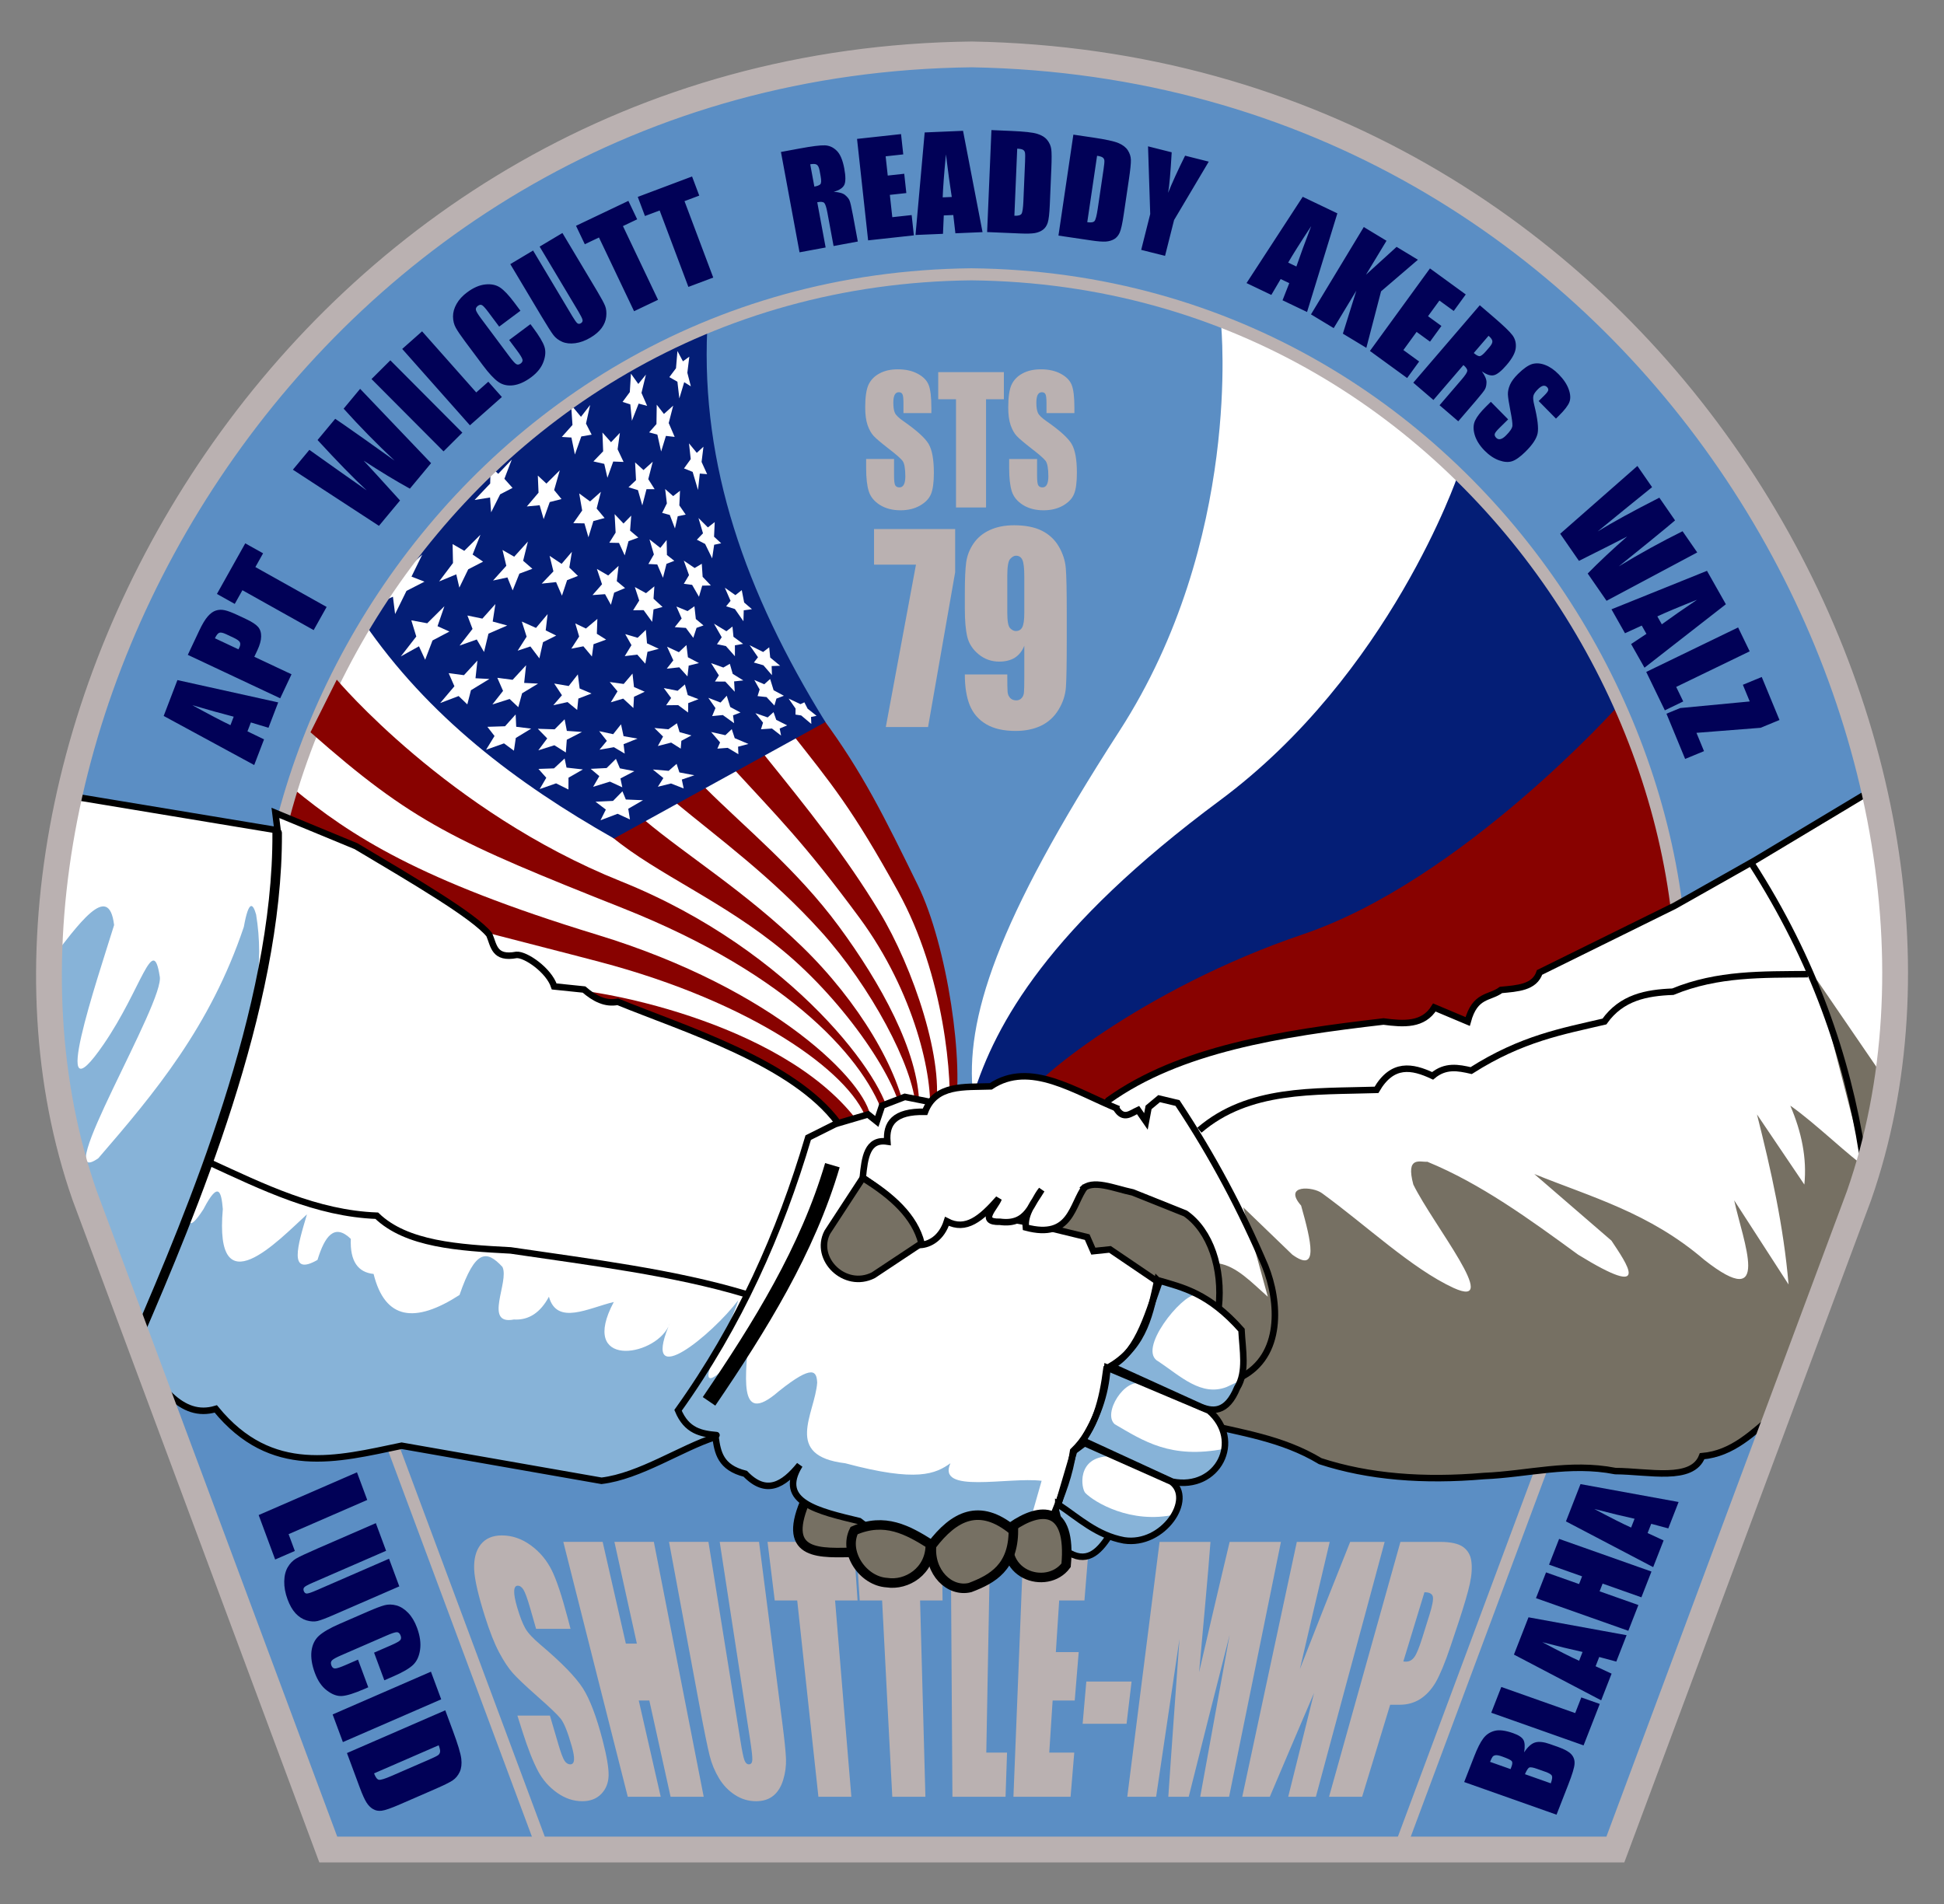
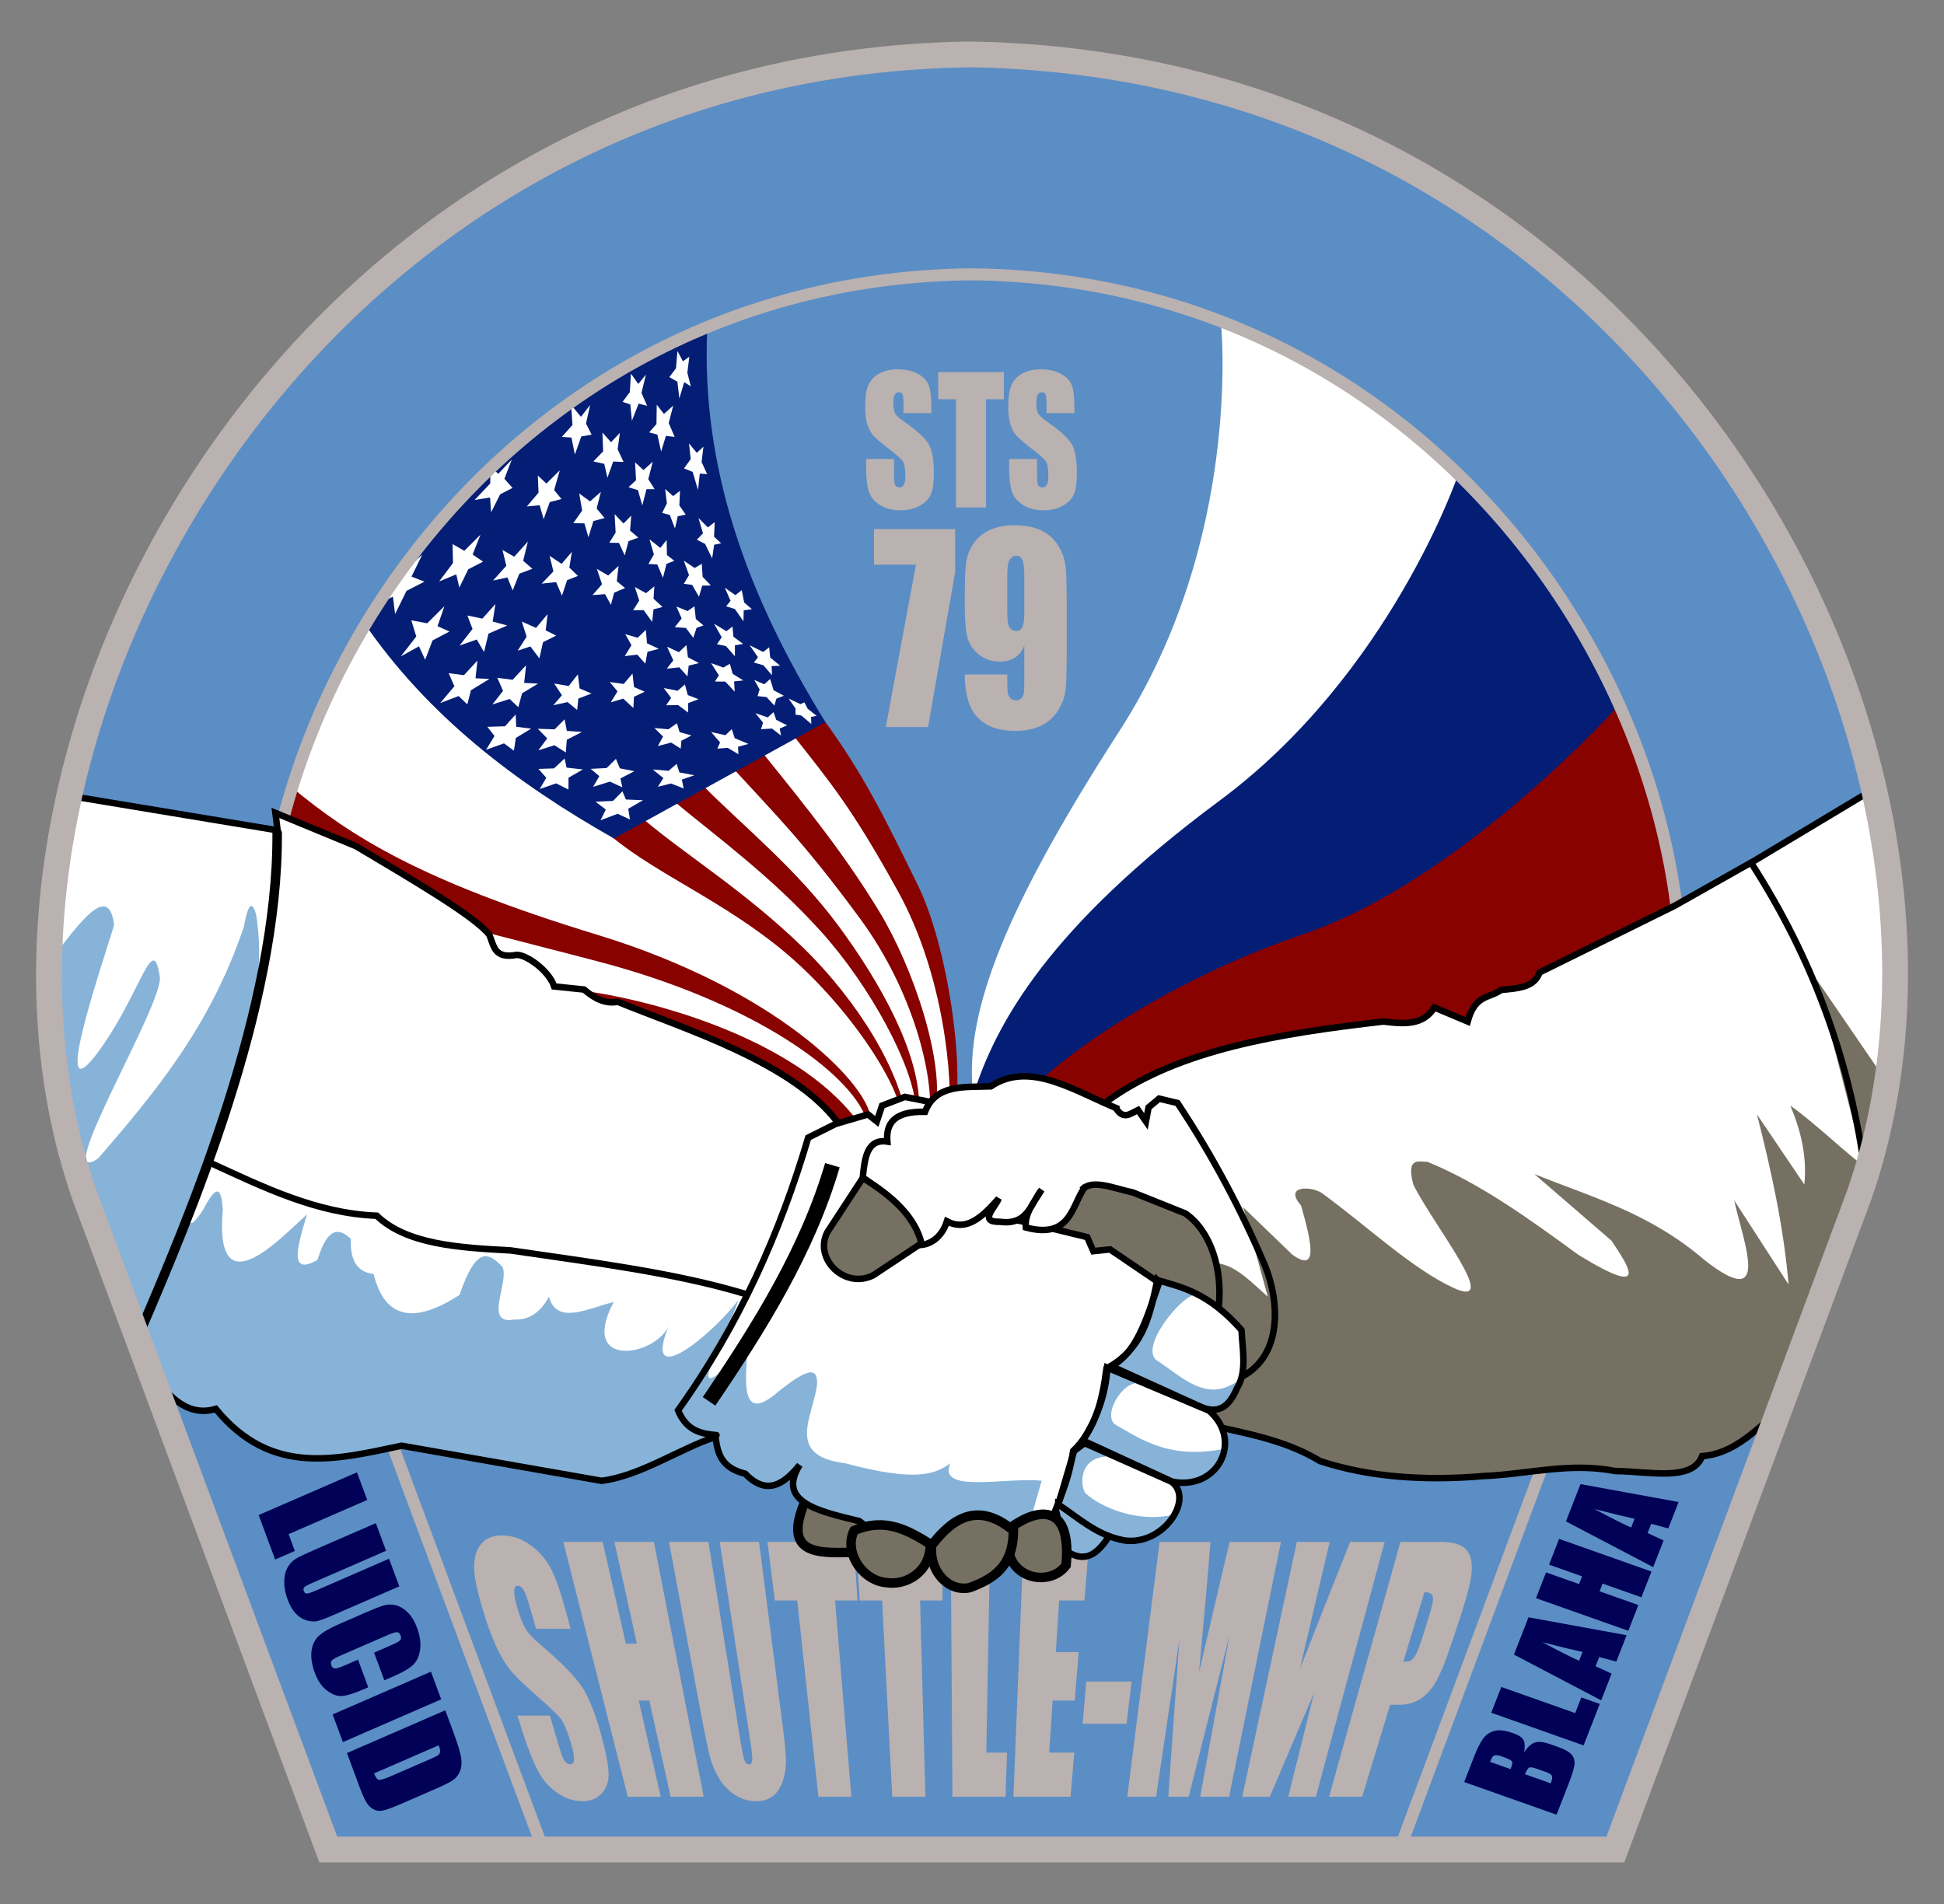
<svg xmlns="http://www.w3.org/2000/svg" id="svg1901" viewBox="0 0 2450 2400" version="1.0">
  <rect x="0" y="0" width="2450" height="2400" fill="#808080" stroke="none" />
  <defs id="defs1903">
    <style id="style3715" type="text/css" />
  </defs>
  <g id="layer1" transform="translate(1243.9 914.15)">
    <path id="path3659" d="m791.92 1417.2h-1622.1l-307.02-824.27c-197.1-564.1 267.62-1428.8 1118.1-1438.5 859.03 15.36 1315.2 874.4 1118.1 1438.5l-307.08 824.27z" fill="#5b8ec4" />
    <g id="Layer_x0020_1" fill="#bab1b1" transform="matrix(11.775 0 0 11.775 -883.47 366.59)">
      <path id="path3719" d="m121.85 61.681c-0.78 2.547-1.53 5.017-2.26 7.413 0.11 0.011 0.2 0.017 0.28 0.017 0.36 0 0.66-0.16 0.9-0.49 0.24-0.327 0.52-1.018 0.85-2.071 0.25-0.788 0.5-1.588 0.75-2.396 0.32-1.016 0.45-1.69 0.38-1.997-0.07-0.31-0.37-0.476-0.9-0.476zm-2.57-5.389h4.24c1.14 0 1.97 0.182 2.47 0.544 0.5 0.363 0.8 0.876 0.88 1.539 0.09 0.665 0.04 1.468-0.16 2.39-0.2 0.919-0.61 2.316-1.22 4.169-0.29 0.85-0.57 1.687-0.84 2.512-0.6 1.796-1.14 3.078-1.59 3.864-0.46 0.788-1.01 1.383-1.66 1.802-0.65 0.412-1.38 0.614-2.21 0.614h-1.01c-0.53 1.733-1.04 3.429-1.55 5.088-0.49 1.622-0.98 3.206-1.45 4.76h-3.54c1.1-3.918 2.25-8.057 3.48-12.434 1.31-4.648 2.69-9.587 4.16-14.848zm-9.05 27.282c1.06-3.918 2.17-8.056 3.35-12.434 1.26-4.648 2.6-9.587 4.01-14.848h-3.69c-0.97 2.433-1.91 4.795-2.82 7.091-0.88 2.233-1.73 4.402-2.56 6.516 0.49-2.114 1-4.283 1.52-6.516 0.54-2.296 1.1-4.658 1.67-7.091h-3.52c-1.13 5.261-2.19 10.2-3.18 14.848-0.94 4.378-1.82 8.516-2.66 12.434h2.95c0.73-1.738 1.5-3.517 2.27-5.344 0.79-1.869 1.62-3.79 2.46-5.762-0.49 1.972-0.96 3.893-1.43 5.762-0.45 1.827-0.9 3.606-1.33 5.344h2.96zm-3.74-27.282c-1.07 5.261-2.08 10.201-3.02 14.848-0.89 4.379-1.74 8.516-2.53 12.434h-3.089c0.476-2.618 0.971-5.338 1.483-8.161 0.532-2.933 1.086-5.986 1.666-9.168-0.81 3.182-1.589 6.235-2.327 9.168-0.709 2.823-1.393 5.543-2.053 8.161h-2.185c0.179-2.558 0.355-5.213 0.556-7.967 0.209-2.86 0.416-5.827 0.641-8.918-0.457 3.091-0.897 6.058-1.32 8.918-0.408 2.754-0.801 5.409-1.181 7.967h-3.086c0.495-3.915 1.013-8.056 1.571-12.434 0.591-4.648 1.219-9.587 1.885-14.848h5.448c-0.145 1.932-0.337 4.158-0.561 6.65-0.226 2.507-0.452 4.94-0.658 7.298 0.499-2.159 1.024-4.384 1.552-6.669 0.544-2.353 1.128-4.781 1.718-7.279h5.49zm-15.986 14.95c-0.183 1.539-0.363 3.048-0.538 4.524h-4.701c0.129-1.476 0.261-2.985 0.395-4.524h4.844zm-11.56-14.95h7.026c-0.175 2.146-0.346 4.234-0.512 6.274h-2.702c-0.122 1.884-0.241 3.725-0.357 5.523h2.446c-0.142 1.767-0.291 3.495-0.426 5.182h-2.365c-0.124 1.906-0.244 3.764-0.361 5.577h2.676c-0.134 1.61-0.265 3.184-0.394 4.726h-6.116c0.157-3.915 0.321-8.055 0.495-12.434 0.184-4.647 0.38-9.587 0.59-14.848zm-3.574-0.003c-0.079 4.237-0.153 8.261-0.224 12.093-0.066 3.651-0.131 7.137-0.192 10.466h2.221c-0.055 1.61-0.108 3.184-0.161 4.726h-5.684c-0.025-3.915-0.052-8.052-0.082-12.434-0.031-4.65-0.064-9.587-0.098-14.851h4.22zm-5.174 0c0.026 2.146 0.052 4.237 0.077 6.277h-2.406c0.107 3.927 0.209 7.669 0.306 11.234 0.093 3.406 0.181 6.661 0.264 9.774h-3.545c-0.161-3.113-0.336-6.368-0.51-9.774-0.181-3.565-0.372-7.307-0.578-11.234h-2.396c-0.136-2.04-0.276-4.131-0.419-6.277h9.207zm-9.448 0c0.146 2.146 0.289 4.237 0.428 6.277h-2.406c0.328 3.927 0.635 7.669 0.928 11.237 0.279 3.403 0.555 6.658 0.814 9.771h-3.526c-0.337-3.113-0.695-6.368-1.059-9.771-0.382-3.568-0.783-7.31-1.209-11.237-0.802 0-1.604-0.002-2.406-0.002-0.251-2.038-0.508-4.129-0.772-6.275h9.208zm-10.118 0c0.456 3.554 0.894 6.96 1.315 10.227 0.403 3.133 0.792 6.152 1.165 9.048 0.245 1.909 0.381 3.224 0.406 3.967s-0.071 1.493-0.304 2.251c-0.234 0.756-0.596 1.323-1.079 1.704-0.483 0.382-1.09 0.566-1.822 0.566-0.805 0-1.559-0.222-2.257-0.674s-1.272-1.054-1.713-1.79c-0.453-0.755-0.781-1.55-0.994-2.399-0.217-0.864-0.597-2.703-1.137-5.608-0.49-2.632-0.996-5.355-1.521-8.178-0.544-2.925-1.109-5.958-1.694-9.114h4.22c0.638 3.975 1.248 7.763 1.83 11.385 0.557 3.46 1.09 6.769 1.6 9.942 0.173 1.075 0.311 1.758 0.424 2.048 0.113 0.293 0.268 0.442 0.475 0.442 0.226 0 0.352-0.162 0.368-0.481 0.016-0.33-0.074-1.099-0.264-2.331-0.48-3.13-0.982-6.393-1.506-9.799-0.548-3.566-1.121-7.296-1.721-11.206h4.209zm-11.258 0c1.029 5.261 1.995 10.201 2.904 14.851 0.858 4.382 1.667 8.522 2.432 12.434h-3.545c-0.356-1.616-0.722-3.272-1.095-4.962-0.383-1.736-0.776-3.517-1.178-5.338h-1.133c0.415 1.821 0.822 3.602 1.218 5.338 0.386 1.693 0.764 3.346 1.132 4.962h-3.526c-0.991-3.912-2.044-8.051-3.149-12.434-1.172-4.649-2.418-9.59-3.75-14.851h4.21c0.437 1.918 0.865 3.799 1.284 5.631 0.408 1.79 0.809 3.546 1.2 5.262h1.179c-0.378-1.713-0.766-3.472-1.161-5.262-0.404-1.832-0.819-3.71-1.242-5.631h4.22zm-8.917 9.308h-3.687c-0.206-0.717-0.414-1.446-0.624-2.18-0.298-1.041-0.544-1.71-0.722-2-0.18-0.293-0.381-0.436-0.615-0.436-0.245 0-0.369 0.194-0.382 0.587-0.013 0.389 0.096 0.976 0.325 1.752 0.292 0.991 0.585 1.736 0.865 2.228 0.278 0.49 0.82 1.072 1.632 1.759 2.285 1.933 3.782 3.48 4.538 4.669 0.745 1.172 1.445 3.022 2.093 5.503 0.457 1.753 0.67 3.016 0.651 3.816-0.019 0.791-0.278 1.455-0.785 1.977-0.506 0.522-1.179 0.78-2.039 0.78-0.942 0-1.829-0.3-2.683-0.902-0.861-0.607-1.55-1.388-2.058-2.35-0.516-0.976-1.076-2.382-1.668-4.248-0.176-0.552-0.351-1.107-0.529-1.668h3.481c0.305 1.039 0.606 2.063 0.903 3.073 0.271 0.919 0.49 1.506 0.661 1.764 0.168 0.254 0.377 0.385 0.622 0.385 0.235 0 0.371-0.162 0.395-0.49 0.024-0.33-0.063-0.822-0.251-1.48-0.417-1.462-0.806-2.449-1.168-2.908-0.371-0.468-1.196-1.243-2.456-2.356-1.302-1.149-2.186-1.989-2.661-2.518-0.478-0.532-0.97-1.274-1.478-2.228-0.517-0.97-1.003-2.225-1.498-3.778-0.729-2.291-1.132-4.013-1.176-5.119-0.044-1.122 0.187-2.005 0.696-2.652 0.507-0.645 1.264-0.979 2.265-0.979 1.101 0 2.14 0.357 3.11 1.067 0.959 0.701 1.69 1.583 2.22 2.638 0.519 1.033 1.092 2.763 1.719 5.141 0.101 0.387 0.203 0.771 0.304 1.153z" fill="#bab1b1" />
    </g>
    <path id="path9216" d="m788.75-42.656c53.34 128.07 92.75 244.79 84.38 384.38l-803.13 209.37-35.937-123.43 754.69-470.32z" fill="#880200" />
    <path id="path9214" d="m45.782 474.53c4.679-23.11 151.29-142.89 352.35-210.94 200.58-67.89 396.87-287.5 396.87-287.5-58.3-113.88-114.09-229.71-225-303.12l-565.62 684.37c-6.727 55.41-56.09 144.77 41.402 117.19z" fill="#041e76" />
    <path id="path8242" d="m295-505.16s27.38 271.75-128.12 512.5c-155.97 241.47-194.81 364.23-184.38 459.38 28.36-90.86 95.422-212 310.94-371.88 214.8-159.35 300.08-410.06 300.08-410.06-98.93-84.85-204.74-169.32-298.52-189.94z" fill="#fff" />
    <path id="path3262" d="m-255.99-44.159c103.55 164.6 225.14 321.46 209.92 536.96l-236.44 106.07-603.25-444.16c27.75-168.31 81.17-255.26 119.33-300.52l510.44 101.65z" fill="#fff" />
    <path id="path3512" d="m-105.58 501.8c-2.62-51.21-74.85-153.95-150.55-216.84-76.09-63.21-159.48-96.98-216.42-144.04l40.92-21.29c53.21 44.68 126.81 89.92 198.25 159.15 71.05 68.85 123.62 156.33 132.34 220.03l-4.54 2.99z" fill="#880200" />
    <path id="path3475" d="m-89.952 481.49c-2.625-51.21-56.878-152.39-119.31-221.53-61.87-68.53-127.93-116.71-184.87-163.77l39.06-17.188c50.09 50.158 115.56 102.79 168.56 174.78 52.09 70.75 100.19 157.11 101.1 224.71l-4.542 3z" fill="#880200" />
    <path id="path3472" d="m-72.275 493.09c5.11-49-18.99-156.14-88.365-250.26-70.3-95.36-104.73-128.86-159.47-188.62l39.07-17.192c55.61 68.932 102.3 127.09 145.36 197.98 42.563 70.08 83.606 190.81 70.154 253.44l-6.749 4.65z" fill="#880200" />
    <path id="path3469" d="m-47.968 496.41c5.11-49-5.737-181.08-64.062-286.72-58.14-105.31-83.74-135.49-135.16-200.78l40.14-17.484c50.09 67.831 78.15 125.04 119.98 210.42 37.042 75.61 59.303 227.27 45.851 289.9l-6.749 4.66z" fill="#880200" />
    <path id="path7813" d="m-352.59-499c-7.69 171.23 47.56 331.04 148.93 495l-266.43 146.79c-123.16-69.765-234.28-153.78-315.71-272.86 104.25-178.01 252.83-293.68 433.21-368.93z" fill="#041e76" />
    <path id="path3404" d="m-524.11-403.7l12.4 14.94 11.55-14.89-5.21 23.43 7.12 13.98-13.04 2.23-8.09 22.79-4.38-21.42-12.1-0.75 13.44-15.09-1.69-25.22z" fill="#fff" />
    <path id="path3460" d="m-625.65-325.98l9.66 9.09 17.07-17.94-9.3 24.21 10.27 11.48-15.61 8.08-11.38 22.69-1.34-18.69-19.49 3.12 19.66-20.72 0.46-21.32z" fill="#fff" />
    <path id="path3462" d="m-738.29-191.01l26.55-24.06-13.56 27.75 16.35 6.36-22.66 11.63-14.36 29.2-2.73-21.85-23.06 10.4 19.68-22.73 13.79-16.7z" fill="#fff" />
    <path id="path3249" d="m-156.55 508.27c-85.95 8.12-251.35-116.18-377.86-175.67 50.07 0.48 290.35 45.63 377.86 175.67z" fill="#880200" />
    <path id="path3246" d="m-874.71 79.585l-22.09 68.505c128.16 85.53 215.77 99.29 408.79 150.26 192.75 50.89 314.75 138.93 335.88 197.76l5.52-1.1c-4.62-44.14-119.88-162.29-344.71-230.91-224.83-68.63-310.47-124.66-383.39-184.52z" fill="#880200" />
    <path id="path7802" d="m519.92 1417.2h-1079.3l-307.05-824.27c-188.47-472.67 187.65-1154.6 846.72-1161.3 659.07 6.73 1035.2 688.63 846.71 1161.3l-307.08 824.27z" stroke="#bab1b1" stroke-linecap="round" stroke-width="15.2" fill="none" />
-     <path id="path3243" d="m-819.46-57.417l-33.15 66.291c129.27 114.27 182.91 138.04 394.43 222.08 211.53 84.04 307.02 193.07 329.25 265.16l5.52-1.1c-1.85-44.69-119.09-210.41-338.08-298.31-218.04-87.52-357.97-254.12-357.97-254.12z" fill="#880200" />
    <path id="path3241" d="m152.81 472.91c89.91-64.39 216.39-84.36 346.92-99.43 25.49 3.38 50.17 4.98 64.08-17.68l41.99 17.68c9.28-34.47 27.44-28.98 41.98-39.78 20.7-1.98 42.22-2.97 48.62-22.1l170.14-83.96 101.65-57.46 143.61-86.176c96.6 281.47-21.9 531.31-118.51 784.37-27.65 22.97-53.13 49.75-92.04 53.04-12.39 32.51-66.94 19.02-109.37 18.75-57.9-11.38-110.45 4.01-165.63 6.25-75.84 6.52-145.13 1.23-206.25-18.75-48.35-29.15-100.46-35.77-151.56-48.44l-246-194.17 130.37-212.14z" fill="#fff" />
    <path id="path3552" d="m1131.7 446.4l-86.2-125.96 60.8 235.34c-15.5-8.48-62.6-54.52-93.9-76.24 14.2 33.15 21.1 66.29 17.7 99.44l-59.7-88.39c17.79 70.31 33.6 141.11 39.8 214.34l-68.53-106.06c11.25 51.86 48.39 142.67-37.56 75.13-69.31-59.61-142.27-79.08-214.34-108.28l97.22 83.97c18.75 28.4 52.98 76.14-41.98 17.68-61.41-44.84-122.87-89.55-190.04-117.12-9.09 0.77-27.46-7.72-17.67 28.73 24.84 50.64 112.46 158.35 50.82 130.37-52.66-24.28-110.42-79.13-165.73-119.32-11.5-8.78-49.81-11.11-26.51 15.47 12.71 45.22 22.51 86.06-11.05 61.87-20.63-19.89-41.25-39.78-61.87-59.66l30.93 112.69c-19.9-17.59-39.17-38.39-61.87-41.98-30.65-66.45-58.4-74.99-86.18-83.97-34.22-10.78-68.32-21.91-108.28-15.47l-13.253 125.95 208.81 178.99 91.71 26.52c27.35 15.33 55.15 26.6 83.97 28.72 49 15.54 99.87 8.71 150.26 7.74 60.04-5.5 118.55-13.76 185.61-6.63 37.18-0.79 84.29 12.45 98.33-21 38.26 2.05 68.08-36.85 101.1-55.79l127.6-417.08z" fill="#767063" />
    <path id="path3550" d="m99.774 1040.8c25.196 17 40.596 2.1 54.136-18.8l-72.918-55.22 18.782 74.02z" stroke="#000" stroke-width="8.2" fill="#87b3d8" />
    <path id="path7639" d="m-566.08-314.65l10.83 10.06 16.87-16.76-7.15 24.98 9.3 11.29-14.83 3.79-7.67 21.51-5.05-17.51-16.17 1.55 14.77-17.39-0.9-21.52z" fill="#fff" />
    <path id="path7776" d="m-484.65-368.93l10.83 12.2 11.16-11.77-2.87 20.71 7.52 15.92-13.05-0.5-7.31 20.45-3.98-17.51-13.67-3.1 12.27-12.75-0.9-23.65z" fill="#fff" />
    <path id="path7778" d="m-513.94-292.15l13.69 10.06 13.66-12.12-5.36 21.06 10.01 12-14.12 3.78-6.24 20.45-5.05-17.51-14.03-0.24 11.2-15.96-3.76-21.52z" fill="#fff" />
    <path id="path7780" d="m-469.3-266.08l11.19 11.85 9.73-9.98-1.43 18.92 10.37 8.78-12.33 4.5-4.81 17.95-7.2-15.73-12.24-0.24 7.99-12.75-1.27-23.3z" fill="#fff" />
    <path id="path7782" d="m-425.37-234.29l13.69 10.78 7.95-9.99 0.35 18.92 9.29 7.36-9.82 3.78-4.46 17.59-7.19-16.8-11.17-0.59 6.91-12.04-5.55-19.01z" fill="#fff" />
    <path id="path7784" d="m-382.15-207.5l13.68 9.34 9.02-5.34 1.07 16.42 10.37 10.93-10.9 0.21-4.1 14.02-8.63-15.01-10.45-1.31 6.56-10.97-6.62-18.29z" fill="#fff" />
    <path id="path7786" d="m-391.44-149.65l14.04 5.78 8.67-6.06 1.78 16.06 9.65 8.08-8.76 3.07-4.09 12.58-9.34-12.51-14.03-0.95 8.7-10.96-6.62-15.09z" fill="#fff" />
    <path id="path7789" d="m-416.22-404.04l9.07 11.7 11.66-10.5-5.64 21.96 7.51 17.45-11.02-1.26-6.05 19.69-4.74-21.31-10.38-2.83 9.24-10.48 0.35-24.42z" fill="#fff" />
    <path id="path7791" d="m-443.49-331.3l10.58 9.67 11.66-10.5-5.64 21.96 8.02 12.65h-10.26l-5.3 20.45-5.49-19.28-11.9-3.6 9.49-8.96-1.16-22.39z" fill="#fff" />
    <path id="path7793" d="m-375.56-355.3l9.82 11.96 8.39-7.73-2.36 19.19 7 15.42-9.25-0.75-2.26 20.69-6.76-22.81-10.89-4.36 8.48-11.74-2.17-19.87z" fill="#fff" />
    <path id="path7795" d="m-405.61-297.72l10.07 8.92 8.64-6.71-0.84 18.43 8.01 11.63-10.01 2.03-3.52 15.39-6.51-17.01-9.63-2.58 5.96-12-2.17-18.1z" fill="#fff" />
    <path id="path7805" d="m-493.4 96.424l22.08-1.009 11.87-12.126 4.28 10.346 21.62 0.928-18.58 10.747 2.15 13.48-15.58-7.15-21.53 8.16 6.73-13.47-13.04-9.906z" fill="#fff" />
    <path id="path7807" d="m-499.48 54.995l20.12-1.009 11.7-11.59 4.99 11.953 18.23 3.607-17.51 9.142 2.33 11.159-15.59-7.156-21.17 6.551 7.81-13.465-10.91-9.192z" fill="#fff" />
-     <path id="path7809" d="m-488.76 7.495l17.61 3.812 9.92-12.483 3.2 14.989 17.52 3.072-17.51 6.999 1.44 11.873-13.63-8.049-18.13 3.158 9.23-11.144-9.65-12.226z" fill="#fff" />
    <path id="path7811" d="m-250.01-33.576l14.94 7.026 4.91-2.304 4.1 8.025 11.26 8.964-6.97 1.463 0.37 8.838-12.74-10.728-7.24-1.127 0.13-7.573-8.76-12.584z" fill="#fff" />
    <path id="text7826" d="m-75.875-363.61h-38.065v-11.68c0-5.45-0.49-8.92-1.46-10.42-0.97-1.49-2.59-2.23-4.87-2.23-2.46 0-4.34 1-5.64 3.01-1.24 2.02-1.85 5.07-1.85 9.15 0 5.26 0.71 9.22 2.14 11.88 1.36 2.66 5.22 5.87 11.58 9.64 18.241 10.84 29.728 19.73 34.466 26.67 4.738 6.95 7.107 18.14 7.107 33.59 0 11.23-1.331 19.5-3.992 24.82-2.596 5.32-7.658 9.8-15.186 13.44-7.529 3.57-16.295 5.35-26.285 5.35-10.97 0-20.35-2.08-28.13-6.23-7.73-4.15-12.79-9.44-15.19-15.87-2.4-6.42-3.6-15.54-3.6-27.35v-10.32h38.06v19.18c0 5.9 0.52 9.7 1.56 11.39 1.1 1.68 3.02 2.53 5.74 2.53 2.73 0 4.74-1.07 6.04-3.21 1.36-2.15 2.04-5.33 2.04-9.55 0-9.28-1.26-15.34-3.79-18.2-2.6-2.86-8.99-7.63-19.18-14.31-10.19-6.75-16.94-11.65-20.25-14.7s-6.07-7.27-8.28-12.66c-2.14-5.38-3.21-12.26-3.21-20.63 0-12.08 1.53-20.9 4.58-26.48 3.11-5.58 8.11-9.93 14.99-13.05 6.88-3.18 15.19-4.77 24.92-4.77 10.64 0 19.7 1.72 27.161 5.16 7.529 3.44 12.494 7.79 14.895 13.05 2.466 5.19 3.699 14.05 3.699 26.57v6.23m98.908-47.7v31.54h-24.337l-0 126.07h-40.985v-126.07h-24.24v-31.54h89.562m96.187 47.7h-38.068v-11.68c0-5.45-0.487-8.92-1.461-10.42-0.973-1.49-2.596-2.23-4.867-2.23-2.466 0-4.348 1-5.646 3.01-1.234 2.02-1.85 5.07-1.85 9.15 0 5.26 0.714 9.22 2.142 11.88 1.362 2.66 5.224 5.87 11.584 9.64 18.237 10.84 29.726 19.73 34.466 26.67 4.73 6.95 7.1 18.14 7.1 33.59 0 11.23-1.33 19.5-3.99 24.82-2.59 5.32-7.66 9.8-15.19 13.44-7.524 3.57-16.285 5.35-26.28 5.35-10.968 0-20.346-2.08-28.134-6.23-7.723-4.15-12.785-9.44-15.187-15.87-2.401-6.42-3.602-15.54-3.602-27.35v-10.32h38.064v19.18c0 5.9 0.52 9.7 1.558 11.39 1.103 1.68 3.018 2.53 5.744 2.53 2.725 0 4.737-1.07 6.035-3.21 1.363-2.15 2.045-5.33 2.045-9.55 0-9.28-1.266-15.34-3.797-18.2-2.596-2.86-8.989-7.63-19.178-14.31-10.189-6.75-16.939-11.65-20.249-14.7s-6.068-7.27-8.275-12.66c-2.141-5.38-3.212-12.26-3.212-20.63 0-12.08 1.525-20.9 4.575-26.48 3.116-5.58 8.113-9.93 14.992-13.05 6.88-3.18 15.187-4.77 24.922-4.77 10.644 0 19.697 1.72 27.159 5.16 7.53 3.44 12.5 7.79 14.9 13.05 2.46 5.19 3.7 14.05 3.7 26.57v6.23" fill="#bab1b1" transform="scale(.924 1.082)" />
    <path id="text7830" d="m-43.286-229.16v50.42l-36.858 180.86-57.426 0.002 40.998-189.71h-56.998v-41.57h110.28m13.147 169.85h57.714c0 10.762 0.143 17.572 0.429 20.429 0.286 2.762 1.428 5.095 3.429 7 2.095 1.905 4.904 2.857 8.428 2.857 2.952 0 5.381-0.905 7.286-2.714 1.905-1.81 2.952-4.143 3.143-7 0.285-2.857 0.428-8.619 0.428-17.286v-36.857c-2.857 6.19-7.143 10.857-12.857 14-5.714 3.047-12.809 4.571-21.286 4.571-10.571 0-19.905-2.857-28-8.571-8.095-5.715-13.238-12.572-15.429-20.572-2.19-8-3.285-18.81-3.285-32.43v-18.43c0-16.19 0.619-28.24 1.857-36.14 1.333-7.91 4.667-15.19 10-21.86 5.333-6.76 12.714-12 22.143-15.71 9.429-3.72 20.381-5.57 32.857-5.57 15.429 0 28.096 2.14 38.001 6.43 9.904 4.28 17.571 10.47 23 18.57 5.425 8 8.575 16.43 9.425 25.28 0.86 8.86 1.29 26 1.29 51.43v32.144c0 27.524-0.38 45.953-1.14 55.286-0.77 9.239-4.1 18.001-10.004 26.286-5.81 8.286-13.714 14.524-23.714 18.715-10 4.095-21.572 6.143-34.715 6.143-16.286 0-29.619-2.619-40-7.857-10.286-5.238-17.714-12.62-22.286-22.144-4.476-9.522-6.714-21.522-6.714-35.999m57.714-72.143c0 9.71 1.238 15.71 3.715 18 2.571 2.29 5.19 3.43 7.857 3.43 4 0 6.905-1.43 8.714-4.29 1.905-2.95 2.857-8.66 2.857-17.14v-41.86c0-10.19-0.904-16.85-2.714-20-1.714-3.14-4.619-4.71-8.714-4.71-2.477 0-5.048 1.24-7.715 3.71-2.666 2.38-4 8.91-4 19.57v43.29" fill="#bab1b1" transform="scale(.927 1.079)" />
    <path id="path8231" d="m-725.52-132.22l20.04 3.71 21.67-21.52-8.68 25.21 14.99 6.75-21.3 11.24-9.28 24.312-7.81-16.961-22.87 12.748 19.49-25.079-6.25-20.41z" fill="#fff" />
    <path id="path8233" d="m-629.67 2.02l22.25-0.71 13.38-14.888 0.72 15.536 18.85 2.332-19.37 11.795-2.37 16.026-12.51-9.227-22.59 8.052 10.65-17.347-9.01-11.569z" fill="#fff" />
    <path id="path8236" d="m-654.82-138.27l18.87 3.9 16.4-18.39-3.4 22.08 18.3 4.99-23.64 10.27-5.57 23.137-9.18-15.787-21.69 7.67 16.36-20.98-6.45-16.89z" fill="#fff" />
-     <path id="path8238" d="m-518.88-128.31l13.4 6.44 14.45-12.14-0.67 18.76 11.66 7.33-15.83 5.78-2.05 15.521-10.74-12.86-15.25 2.982 9.91-15.313-4.88-16.5z" fill="#fff" />
+     <path id="path8238" d="m-518.88-128.31z" fill="#fff" />
    <path id="path3515" d="m152.81 472.91c89.91-64.39 216.39-84.36 346.92-99.43 25.49 3.38 50.17 4.98 64.08-17.68l41.99 17.68c9.28-34.47 27.44-28.98 41.98-39.78 20.7-1.98 42.22-2.97 48.62-22.1l170.14-83.96 101.65-57.46 143.61-86.176c96.6 281.47-21.9 531.31-118.51 784.37-27.65 22.97-53.13 49.75-92.04 53.04-12.39 32.51-66.94 19.02-109.37 18.75-57.9-11.38-110.45 4.01-165.63 6.25-75.84 6.52-145.13 1.23-206.25-18.75-48.35-29.15-100.46-35.77-151.56-48.44l-246-194.17 130.37-212.14z" stroke="#000" stroke-width="8.2" fill="none" />
    <path id="path2251" d="m214.69 699.41c-8.88 40.52-15.42 82.03-58.56 108.28l109.37 49.72c18.95 9.24 36.62 9.6 49.72-22.1 12.53-20.03 6.83-47.37 5.53-72.93-41.26-46.6-73.36-53.49-106.06-62.97zm-63 110.5c-2.18 35.44-14.03 65.06-30.91 91.68l112.69 51.94c57.41 11.58 89.92-51.92 46.41-89.5l-128.19-54.12zm-28.72 95l-13.25 9.93c-6.63 22.47-13.246 44.94-19.875 67.41 25.975 17.3 48.665 38.95 82.845 45.35 49.5 7.4 89.19-52.66 59.65-74.07l-109.37-48.62z" fill="#87b3d8" />
    <path id="path3532" d="m-1146.5 90.633l256.32 44.197-6.62-24.31 101.64 41.99c73 43.46 149.24 88.12 167.94 111.59 5.89 13.95 6.05 30.73 34.25 25.41 11.61-0.81 40.85 19.41 47.51 39.77l37.56 3.87c13.09 11.18 26.6 18.6 42.54 15.47 82.77 33.94 221.57 76.39 277.87 153.02l37.57-11.05 11.05 8.84 6.63-19.89 28.72-11.05 44.195 8.84c-14.657 92.27 27.303 135.23 103.86 148.05l81.755 19.89 7.73 17.68 21-2.21 61.87 41.98c-15.73 44.05-27.95 92.5-66.29 108.28-5.11 39.06-13.59 76.44-41.99 103.85-4.29 30.33-14.245 54.99-24.303 79.55-78.606 21.9-150.33 85.1-245.28 8.8-51.15-12.34-104.3-23.86-75.13-70.67-20.44 25.28-42.22 38.44-68.5 11.05-31.56-7.85-34.82-27.03-37.57-46.4-43.26 13.79-95.06 49.39-143.63 55.24l-251.91-44.19c-81.68 17.02-163.98 39.53-234.22-46.41-44.07 13.25-72.17-30.86-101.67-75.13-156.5-352.58-111.2-521.12-72.9-696.06z" fill="#fff" />
    <path id="path9224" d="m-230 980c-28.18 67.9 20.21 63.4 64.84 62.5 18.53-51.16 10-81.88-64.84-62.5z" stroke="#000" stroke-linecap="round" stroke-width="12" fill="#767063" />
    <path id="path3406" d="m-448.72-443.15l9.27 12.98 9.6-11.76-5.6 23.04 7.12 16.32-10.69-2.84-8.49 21.61-2.03-20.63-9.76-3.1 9.15-12.36 1.43-23.26z" fill="#fff" />
    <path id="path3408" d="m-390.12-471.67l6.92 12.99 8.04-5.91-2.48 20.31 4.39 17.1-8.35-5.19-6.14 20.45-2.42-21.03-10.16-5.83 8.37-11.19 1.83-21.7z" fill="#fff" />
    <path id="path3410" d="m-347.69 8.556l17.95 4.018 8.08-7.617 3.73 11.373 17.27 7.29-13.05 3.461 0.39 9.463-13.44-8.021-13.05 1.004 3.43-7.84-11.31-13.131z" fill="#fff" />
    <path id="path3412" d="m-421.13 55.821l19.91 1.675 10.03-8.789 3.53 10.787 18.84 3.579-15.79 5.415 2.35 11.22-15.98-6.263-16.57 4.129 6.94-10.965-13.26-10.788z" fill="#fff" />
    <path id="path3414" d="m-419.17 3.478l17.56 1.675 10.81-7.617 3.34 11.178 14.93 4.165-12.67 6.782-0.78 9.853-12.07-7.631-16.76 4.325 6.55-11.942-10.91-10.787z" fill="#fff" />
    <path id="path3417" d="m-610.61-220.9l14.73 8.5 17.27-19.11-5.98 24.21 11.64 10.11-16.39 6.13-8.45 21.13-6.61-16.35-18.13 3.9 16.73-18.57-4.81-19.95z" fill="#fff" />
    <path id="path3419" d="m-551.24-213.48l15.13 10.07 12.97-15.21-3.25 19.91 10.86 10.51-13.65 5.34-6.5 19.57-7.4-17.13-18.12 1.94 14.77-15.44-4.81-19.56z" fill="#fff" />
    <path id="path3421" d="m-673.5-228.32l14.73 8.5 20.39-20.28-9.88 24.98 13.2 8.95-18.73 9.64-11.19 23.08-3.88-16.73-21.63 8.97 17.5-23.25-0.51-23.86z" fill="#fff" />
    <path id="path3423" d="m-565.3 55.079l19.62-0.68 13.36-12.472 2.42 11.513 20.62 2.301-18.14 10.425-0.06 14.876-15.6-7.748-20.66 7.215 8.33-14.269-9.89-11.161z" fill="#fff" />
    <path id="path3425" d="m-491.67-197.03l14.27 8.3 13.08-12.12-2.24 19.3 10.4 8.68-13.72 5.74-4.1 15.37-7.39-13.42-15.79 1.14 11.98-13.63-6.49-19.36z" fill="#fff" />
    <path id="path3427" d="m-443.82-174.18l14.08 7.72 10.53-8.61-1.06 15.59 11.37 10.44-11.37 3-1.75 15.76-10.72-14.78-13.25 0.16 7.69-12.26-5.52-17.02z" fill="#fff" />
    <path id="path3429" d="m-455.93-114.8l15.64 4.59 10.34-9.98 1.47 16.96 14.9 6.923-14.31 3.785-2.73 14.976-10.13-11.459-15.78 1.914 8.46-13.819-7.86-13.89z" fill="#fff" />
    <path id="path3431" d="m-403.2-98.983l14.86 6.937 9.56-9.004 1.86 15.399 13.92 7.312-12.94 3.199-1.55 13.609-10.33-11.458-15.78 1.718 8.27-10.497-7.87-17.215z" fill="#fff" />
-     <path id="path3433" d="m-351.24-34.53l15.44 5.96 7.8-8.61 4.41 14.224 12.94 6.922-9.43 3.59 1.38 9.898-14.24-10.287-13.44 1.328 4.17-10.106-9.03-12.919z" fill="#fff" />
    <path id="path3435" d="m-293.24-56.991l12.52 5.374 7.41-6.657 4.4 14.225 12.94 6.921-9.42 3.59-2.53 8.726-9.94-10.677-11.29-1.211 2.61-8.349-6.7-11.942z" fill="#fff" />
    <path id="path3437" d="m-291.87-15.194l15.45 5.374 7.41-6.657 3.42 9.732 13.73 6.922-9.43 3.98 1.77 8.922-11.5-8.92-13.83 0.937 2.6-8.348-9.62-11.942z" fill="#fff" />
    <path id="path3440" d="m-475.46-54.452l17.59 2.445 11.12-13.103 1.87 16.959 13.52 5.945-13.52 6.324-0.78 14.195-12.86-11.849-15.59 4.648 8.46-13.817-9.81-11.747z" fill="#fff" />
    <path id="path3442" d="m-407.3-46.835l17.4 3.421 9.17-8.024 3.62 13.443 13.53 5.164-12.94 4.957-0.19 11.851-12.48-9.31-15.19 0.156 6.31-9.13-9.23-12.528z" fill="#fff" />
    <path id="path3444" d="m-347.73-78.28l15.45 5.57 8.19-4.704 3.62 12.662 13.33 8.288-11.57 1.246 0.79 13.023-11.89-12.825-13.05-0.04 4.95-7.762-9.82-15.458z" fill="#fff" />
    <path id="path3446" d="m-586.26-130.66l17.89 8.01 14.64-17.42-2.43 20.52 13.23 6.56-16.61 8.31-4.59 20.404-11.33-15.007-16.03 5.325 11.28-17.662-6.05-19.04z" fill="#fff" />
    <path id="path3448" d="m-545.44-52.532l18.28 3.123 11.52-14.681 2.26 17.781 14.98 6.362-16.61 6.36-1.47 14.35-12.11-9.929-17.98 3.958 10.89-12.58-9.76-14.744z" fill="#fff" />
    <path id="path3450" d="m-678.45-65.618l19.26 2.537 16.98-18.392-2.42 22.274 17.52 0.892-23.25 14.173-4.59 17.866-10.94-10.515-23.26 8.841 17.93-21.175-7.23-16.501z" fill="#fff" />
    <path id="path3452" d="m-617.12-59.759l19.26 2.537 16.98-18.392-2.43 22.274 17.53 0.893-20.13 12.219-4.78 17.476-10.94-10.32-21.7 6.887 13.43-17.072-7.22-16.502z" fill="#fff" />
    <path id="path3454" d="m-566.08 4.493l21.18 0.687 12.58-12.667 2.81 14.637 19.06 1.325-19.12 9.84-1.23 16.047-14.42-9.115-20.27 6.434 11.25-15.05-11.84-12.138z" fill="#fff" />
    <path id="path3456" d="m-330.4-173.32l13.3 9.34 8.04-6.31 3.02 15.63 9.78 8.39-10.31 1.39-0.39 13.82-10.77-15.41-11.04-3.45 5.58-6.86-7.21-16.54z" fill="#fff" />
    <path id="path3458" d="m-363.62-261.19l11.83 11.85 8.64-6.72-0.84 18.43 8.99 8.31-8.84 1.83-2.55 17.16-8.85-18.18-10.41-5.33 7.72-8.08-5.69-19.27z" fill="#fff" />
    <path id="path3464" d="m-344.07-128.01l15.64 9.54 7.65-5.93 1.26 12.91 12.13 8.97-10.31 1.78v13.819l-11.36-12.865-11.23-2.284 5.97-8.82-9.75-17.12z" fill="#fff" />
    <path id="path3466" d="m-299.15-100.86l17.01 8.562 7.65-5.926 1.26 12.902 12.52 10.343-10.7 0.409 0.39 11.477-10.77-12.474-12.02-3.455 5.19-6.669-10.53-15.169z" fill="#fff" />
    <path id="path3482" d="m-927.41 227.91c-3.06 0.43-6.12 9.19-9.18 26.25-42.23 125.59-112.31 209.37-183.41 291.68-63.1 44.15 85.8-199.61 77.3-229.81-8.5-54.5-22.5 15.94-70.6 86.16-70.9 103.29-8.4-80.43 13.2-150.25-6.7-56.41-45.7 0.33-81.6 46.25-8.3 122.41 11.2 270.16 108.1 488.5 29.5 44.27 57.6 88.37 101.66 75.12 70.25 85.94 152.54 63.44 234.22 46.41l251.91 44.19c48.57-5.85 100.39-41.42 143.65-55.22 2.76 19.37 6.01 38.55 37.57 46.4 26.28 27.39 48.06 14.22 68.5-11.06-29.18 46.81 23.98 58.34 75.12 70.67 85.006 68.3 151.38 24.8 220.75-0.8l-4.185-3.59 13.25-46.4c-42.339-5.09-132.63 16.94-114.91-22.1-18.807 13.2-41.528 24.37-132.6 0-78.46-9.43-38.12-62.4-35.34-101.62-0.75-13.84-4.47-24.33-48.62 11.03-53.43 46.54-40.52-23-37.57-75.13l-33.15 48.63c-45.95 40.64 10.85-55.71 19.9-88.41-33.11 43.6-121.37 116.06-88 33.16-19.21 39.06-113.25 52.33-68.9-30.94-32.21 7.7-71.64 29.87-81.75-6.62-10.48 19.51-24.88 29.82-44.19 28.71-38.76 7.4-5.36-47.71-14.38-66.28-19.88-21.54-34.23-22.33-54.12 35.35-55.69 35.94-93.82 31.79-108.28-26.5-19.45-2.04-29.89-15.68-28.72-44.22-20.82-20.16-32.9-3.11-42 26.53-37.19 21.33-24.88-18.49-13.25-57.47-36.14 33.02-117.07 119.22-106.06-6.62-1.79-21.05-5.14-36.93-24.32 0-21.19 32.9-20.59 15.08-15.49-13.25 35.7-118.53 102.26-234.1 81.78-357.97-2.1-7.48-4.19-11.08-6.29-10.78zm525.97 530.06c0.71-1.44 1.32-2.93 1.82-4.44-0.65 1.53-1.24 3.01-1.82 4.44z" fill="#87b3d8" />
    <path id="path3485" d="m-894.59 135.93c1.31 220.02-109.21 480.98-174.61 633.08" stroke="#000" stroke-linecap="round" stroke-width="12" fill="none" />
    <path id="path3500" d="m-190.94 502.66l-34.37 17.18c-35.55 120.33-86.9 235.91-164.06 343.75 10.86 26.27 29.39 29.53 48.43 31.25" stroke="#000" stroke-linecap="round" stroke-width="8.2" fill="none" />
    <path id="path3502" d="m-980 551.09c67.81 31.16 135.05 64.3 210.94 67.19 37.43 36.09 102.79 40.27 168.75 43.75 101.68 14.98 205.57 27.76 295.31 54.69" stroke="#000" stroke-linecap="round" stroke-width="8.2" fill="none" />
    <path id="path3504" d="m-350.31 852.27c64.34-94.53 124.05-190.79 155.47-297.66" stroke="#000" stroke-width="19.1" fill="none" />
    <path id="path3478" d="m-1146.5 90.633l252.42 41.847-2.72-21.96 101.64 41.99c73 43.46 149.24 88.12 167.94 111.59 5.89 13.95 6.05 30.73 34.25 25.41 11.61-0.81 40.85 19.41 47.51 39.77l37.56 3.87c13.09 11.18 26.6 18.6 42.54 15.47 82.77 33.94 221.57 76.39 277.87 153.02l37.57-11.05 11.05 8.84 6.63-19.89 28.72-11.05 44.195 8.84c-14.657 92.27 27.303 135.23 103.86 148.05l81.755 19.89 7.73 17.68 21-2.21 61.87 41.98c-15.73 44.05-27.95 92.5-66.29 108.28-5.11 39.06-13.59 76.44-41.99 103.85-4.29 30.33-14.245 54.99-24.303 79.55-78.606 21.9-150.33 85.1-245.28 8.8-51.15-12.34-104.3-23.86-75.13-70.67-20.44 25.28-42.22 38.44-68.5 11.05-31.56-7.85-34.82-27.03-37.57-46.4-43.26 13.79-95.06 49.39-143.63 55.24l-251.91-44.19c-81.68 17.02-163.98 39.53-234.22-46.41-44.07 13.25-72.17-30.86-101.67-75.13-156.5-352.58-111.2-521.12-72.9-696.06z" stroke="#000" stroke-linecap="round" stroke-width="8.2" fill="none" />
    <path id="path3525" d="m166.07 483.96c-55.04-22.2-111.81-61.86-161.31-28.72-33.18 1.15-69.471-3.03-82.867 32.04-39.233-0.85-49.353 14.94-47.513 37.56-25.49-3.87-28.5 20.35-30.93 45.3 36.07 25.19 69.084 51.18 71.814 85.07 12.484-0.31 27.636-8.97 34.25-29.83 23.986 12.5 42.982-3.46 65.187-28.72-3.997 11.04-26.256 30.1 1.657 29.28 35.742 4.85 39.308-24.26 52.48-40.33-9.044 15.23-21.866 29.52-19.887 47.51 57.719 15.36 57.679-29.24 75.129-51.93" stroke="#000" stroke-width="8.2" fill="#fff" />
    <path id="path3530" d="m-156.55 570.69l-44.75 68.5c-17.17 33.5 22.11 72.22 58.01 54.14l60.764-40.33c-8.622-34.19-37.554-59.84-74.024-82.31z" stroke="#000" stroke-width="8.2" fill="#767063" />
    <path id="path9222" d="m99.688 1058.9c7.022-76.02-32.491-73.81-68.75-48.4-21.69 60.4 44.745 81 68.75 48.4z" stroke="#000" stroke-linecap="round" stroke-width="12" fill="#767063" />
    <path id="path9220" d="m33.282 1015.2c-42.722-35.53-74.915-18.37-103.12 18.7-3.279 33.7 22.555 59.3 48.433 53.1 28.966-10.9 54.484-26 54.687-71.8z" stroke="#000" stroke-linecap="round" stroke-width="12" fill="#767063" />
    <path id="path9218" d="m-167.5 1015.2c38.69-16.94 67.619-0.7 96.095 17.1 0.315 34.3-30.065 52.4-54.685 48.5-30.42-1.9-54.98-38.3-41.41-65.6z" stroke="#000" stroke-linecap="round" stroke-width="12" fill="#767063" />
    <path id="path3535" d="m963.77 174.6c78.03 121.54 120.03 243.07 139.23 364.6" stroke="#000" stroke-width="8.2" fill="none" />
-     <path id="path3537" d="m1034.5 313.81c-56.73 0.59-113.45-1.23-170.17 22.1-33.22 1.29-64.61 7.15-86.17 37.57-52.68 12.37-103.92 21.13-167.94 61.87-16.21-3.7-32.41-6.97-48.62 6.63-25.82-12.12-50.71-16.82-70.71 17.67-79.21 2.49-160.94-2.58-223.18 50.83" stroke="#000" stroke-width="8.2" fill="none" />
    <path id="path3539" d="m119.66 585.61c12.61-14.21 40.54-1.6 64.08 3.31l66.29 26.52c31.53 21.88 47.25 69.5 41.99 118.22" stroke="#000" stroke-width="8.2" fill="none" />
    <path id="path3541" d="m162.75 482.86c9.21 15.37 18.42 6.39 27.62 2.21l9.95 14.36 3.31-17.68 13.26-11.05 23.2 5.53c44.53 66.96 80.68 135.59 110.49 205.5 17.93 44.55 22.66 113.26-30.94 140.32" stroke="#000" stroke-width="8.2" fill="none" />
    <path id="path7798" d="m791.92 1417.2h-1622.1l-307.02-824.27c-197.1-564.1 267.62-1428.8 1118.1-1438.5 859.03 15.36 1315.2 874.4 1118.1 1438.5l-307.08 824.27z" stroke="#bab1b1" stroke-linecap="round" stroke-width="32.5" fill="none" />
    <path id="path3230" d="m262.74 718.19c-16.72-1.18-74.95 69.82-46.4 83.97 27.48 18.43 53.95 44.35 85.62 32.04l17.68-8.29c6.69-20.99 2.09-41.98 0.55-62.97-15.59-19.9-34.49-35.16-57.45-44.75zm-67.4 112.14c-21.36-8.81-50.2 37.26-34.25 50.83 36.17 21.07 70.5 44.16 138.11 30.93-1.03-15.65-4.41-31.3-17.12-46.95l-86.74-34.81zm-40.88 91.15c-42.18 0.51-35.76 41.45-30.38 46.41 11.18 11.38 57.19 39.41 112.7 27.07 9.05-16.31 5.79-29.53-2.77-41.44l-79.55-32.04z" fill="#fff" />
    <path id="path3544" d="m214.68 699.41c32.7 9.48 64.8 16.38 106.07 62.97 1.29 25.57 7 52.89-5.53 72.93-13.1 31.69-30.77 31.33-49.72 22.09l-109.38-49.72c43.15-26.24 49.68-67.75 58.56-108.27z" stroke="#000" stroke-width="8.2" fill="none" />
    <path id="path3546" d="m120.77 901.6l112.69 51.92c57.41 11.58 89.92-51.91 46.41-89.49l-128.17-54.14c-2.18 35.45-14.05 65.08-30.93 91.71z" stroke="#000" stroke-width="8.2" fill="none" />
    <path id="path3548" d="m89.831 982.25c25.969 17.3 48.689 38.95 82.859 45.25 49.51 7.5 89.2-52.56 59.67-73.98l-109.38-48.61-13.26 9.94c-6.63 22.47-13.26 44.94-19.889 67.4z" stroke="#000" stroke-width="8.2" fill="none" />
    <path id="text3301" d="m568.22 1103.7v111.1h21.95v27.8h-58.07v-138.9h36.12m112.88 0v92.8c0 10.6-0.34 18-1.03 22.3-0.68 4.2-2.71 8.6-6.09 13.1-3.37 4.4-7.83 7.8-13.38 10.2-5.49 2.3-11.98 3.4-19.47 3.4-8.29 0-15.61-1.4-21.96-4.1s-11.1-6.3-14.24-10.7c-3.15-4.4-5-9.1-5.58-13.9-0.57-4.9-0.85-15.2-0.85-30.9v-82.2h36.11v104.2c0 6 0.31 9.9 0.94 11.6 0.69 1.7 2.03 2.5 4.03 2.5 2.29 0 3.75-0.9 4.38-2.7 0.69-1.9 1.03-6.3 1.03-13.2v-102.4h36.11m98.31 60.6h-36.12v-24.2c0-7-0.4-11.4-1.2-13.1-0.74-1.8-2.43-2.7-5.06-2.7-2.97 0-4.86 1.1-5.66 3.2s-1.2 6.7-1.2 13.7v64.5c0 6.8 0.4 11.2 1.2 13.2 0.8 2.1 2.6 3.1 5.4 3.1 2.69 0 4.43-1 5.24-3.1 0.85-2 1.28-6.9 1.28-14.5v-17.4h36.12v5.4c0 14.4-1.03 24.5-3.09 30.6-2 6-6.49 11.2-13.47 15.7-6.92 4.6-15.47 6.8-25.65 6.8-10.58 0-19.3-1.9-26.16-5.7-6.86-3.9-11.41-9.2-13.64-15.9-2.23-6.8-3.35-17-3.35-30.6v-40.6c0-10 0.35-17.5 1.03-22.5 0.69-5 2.72-9.8 6.09-14.5 3.44-4.6 8.15-8.2 14.16-10.9 6.06-2.7 13.01-4 20.84-4 10.64 0 19.42 2.1 26.34 6.2s11.46 9.2 13.64 15.4c2.17 6.1 3.26 15.7 3.26 28.7v13.2m49.23-60.6v138.9h-36.11v-138.9h36.11m14.33 0h27.02c17.44 0 29.22 0.8 35.34 2.4 6.18 1.6 10.87 4.3 14.07 7.9 3.2 3.7 5.2 7.8 6 12.3 0.8 4.4 1.2 13.2 1.2 26.4v48.6c0 12.5-0.6 20.9-1.8 25.1-1.14 4.2-3.17 7.4-6.09 9.8-2.91 2.4-6.52 4.1-10.81 5-4.28 0.9-10.75 1.4-19.38 1.4h-45.55v-138.9m36.11 23.8v91.3c5.21 0 8.41-1 9.61-3.1s1.8-7.8 1.8-17v-54c0-6.3-0.2-10.3-0.6-12.1-0.4-1.7-1.31-3-2.74-3.8-1.43-0.9-4.12-1.3-8.07-1.3" fill="#010157" transform="matrix(.358 .965 -.892 .388 0 0)" />
    <path id="text3306" d="m-1013.1 1088.8h33.38c10.55 0 18.52 0.8 23.92 2.5 5.46 1.6 9.86 4.9 13.19 10 3.34 5 5.01 13 5.01 24.1 0 7.6-1.19 12.8-3.58 15.8-2.33 2.9-6.96 5.2-13.9 6.8 7.73 1.7 12.98 4.7 15.73 8.7 2.76 4.1 4.13 10.3 4.13 18.6v12c0 8.6-1 15.1-3.02 19.3-1.96 4.1-5.11 7-9.45 8.5-4.35 1.6-13.25 2.3-26.7 2.3h-38.71v-128.6m33.46 22v28.6c1.43 0 2.55-0.1 3.34-0.1 3.29 0 5.38-0.8 6.28-2.3 0.9-1.7 1.35-6.3 1.35-14 0-4-0.37-6.8-1.11-8.4s-1.72-2.7-2.94-3.1c-1.17-0.4-3.47-0.6-6.92-0.7m0 48.6v36c4.72-0.1 7.71-0.9 8.98-2.2 1.33-1.3 1.99-4.6 1.99-9.8v-12c0-5.5-0.58-8.8-1.75-10-1.16-1.1-4.24-1.8-9.22-2m89.96-70.6v102.9h20.34v25.7h-53.8v-128.6h33.46m90.43 0l19.15 128.6h-34.25l-1.67-23.1h-12l-1.99 23.1h-34.64l17-128.6h48.4m-17.72 82.7c-1.7-14.5-3.39-32.5-5.09-53.9-3.39 24.5-5.51 42.5-6.36 53.9h11.45m119.51-82.7v128.6h-33.45v-54h-10.02v54h-33.45v-128.6h33.45v46h10.02v-46h33.45m71.12 0l19.15 128.6h-34.25l-1.67-23.1h-12l-1.98 23.1h-34.65l17.01-128.6h48.39m-17.72 82.7c-1.7-14.5-3.39-32.5-5.09-53.9-3.39 24.5-5.51 42.5-6.35 53.9h11.44" fill="#010157" transform="matrix(.379 -.971 .905 .32 0 0)" />
-     <path id="text3311" fill="#010157" d="m-1020.3-56.89l127.01 28.126-12.25 31.984-22.19-6.711-4.29 11.206 20.88 10.124-12.39 32.355-114.07-61.891 17.3-45.193m70.93 46.133c-14.21-3.627-31.61-8.476-52.23-14.547 21.77 11.957 37.8 20.368 48.14 25.233l4.09-10.686m-57.83-77.929l14.37-30.494c3.87-8.24 7.5-14.26 10.87-18.07 3.39-3.85 6.82-6.3 10.31-7.35 3.5-1.11 7.18-1.22 11.04-0.34 3.84 0.81 9.4 2.92 16.68 6.35l10.14 4.77c7.43 3.49 12.49 6.81 15.17 9.94 2.69 3.14 3.97 7.19 3.85 12.17-0.09 4.94-1.7 10.71-4.81 17.325l-3.82 8.126 46.89 22.048-14.24 30.274-116.45-54.749m34.18-20.904l29.63 13.93c0.45-0.84 0.83-1.572 1.12-2.195 1.31-2.785 1.54-5.015 0.69-6.705-0.87-1.75-3.46-3.64-7.78-5.67l-9.56-4.5c-3.98-1.87-6.86-2.47-8.65-1.78-1.78 0.68-3.6 2.99-5.45 6.92m38.22-119.68l22.47 12.58-9.71 17.33 89.79 50.27-16.34 29.19-89.79-50.27-9.67 17.27-22.46-12.58 35.71-63.79m144.78-194.74l89.41 93.69-26.72 32.14c-17.64-9.71-37.06-21.48-58.27-35.33 7.42 7.89 22.71 24.64 45.87 50.23l-26.58 31.96-108.46-70.78 20.78-24.99 36.7 26.08 35.54 25.01c-16.45-15.27-37.1-36.43-61.93-63.49l22.26-26.76c3.19 2.04 14.85 10.14 34.96 24.32l39.91 28.44c-22.72-21.31-44.14-43.15-64.25-65.53l20.78-24.99m38.06-35.95l90.77 91.17-23.7 23.6-90.78-91.16 23.71-23.61m40.02-36.53l68.26 77.01 15.22-13.5 17.08 19.27-40.26 35.68-85.34-96.27 25.04-22.19m123.96-25.94l-26.81 20.01-13.41-17.96c-3.89-5.22-6.61-8.24-8.16-9.07-1.53-0.91-3.28-0.63-5.23 0.82-2.21 1.65-3.02 3.48-2.44 5.5 0.57 2.01 2.81 5.63 6.71 10.85l35.74 47.89c3.74 5.01 6.47 8.06 8.21 9.15 1.73 1.08 3.64 0.85 5.72-0.71 2-1.49 2.72-3.22 2.18-5.19-0.51-2-2.87-5.83-7.08-11.47l-9.65-12.93 26.81-20.01 3 4.01c7.95 10.66 12.83 18.79 14.62 24.38 1.84 5.57 1.43 11.96-1.25 19.18-2.63 7.19-7.73 13.61-15.29 19.25-7.85 5.86-15.39 9.27-22.6 10.22-7.22 0.96-13.53-0.45-18.92-4.22-5.43-3.82-11.91-10.78-19.45-20.88l-22.48-30.12c-5.55-7.43-9.45-13.19-11.69-17.26-2.28-4.12-3.45-8.83-3.51-14.14-0.02-5.34 1.47-10.65 4.47-15.93 3.01-5.35 7.42-10.2 13.24-14.54 7.9-5.89 15.56-9.23 22.97-10 7.42-0.78 13.65 0.52 18.68 3.9 5.01 3.34 11.11 9.83 18.3 19.47l7.32 9.8m52.91-98.03l44.09 73.82c4.99 8.36 8.24 14.42 9.73 18.15 1.46 3.7 1.93 8.14 1.39 13.33-0.56 5.15-2.49 9.98-5.79 14.48-3.28 4.43-7.9 8.42-13.86 11.98-6.59 3.94-13.07 6.32-19.42 7.16-6.35 0.83-11.82 0.24-16.42-1.77-4.59-2.01-8.27-4.81-11.03-8.4-2.79-3.64-7.91-11.69-15.35-24.15l-39.04-65.36 28.72-17.15 49.47 82.82c2.88 4.82 4.98 7.76 6.29 8.83 1.33 0.99 2.8 1.01 4.39 0.06 1.82-1.09 2.54-2.51 2.17-4.26-0.35-1.83-2.17-5.49-5.45-11l-48.62-81.38 28.73-17.16m83.14-40.49l11.07 23.24-17.94 8.54 44.23 92.92-30.2 14.38-44.24-92.92-17.86 8.5-11.07-23.24 66.01-31.42m80.24-30.74l9.07 24.1-18.6 6.99 36.22 96.32-31.31 11.78-36.22-96.32-18.52 6.96-9.07-24.09 68.43-25.74m112.02-30.91l23.28-4.31c15.52-2.88 26.13-4.22 31.82-4.04 5.74 0.18 10.79 2.42 15.15 6.73 4.4 4.25 7.59 11.77 9.59 22.55 1.82 9.85 1.83 16.69 0.01 20.53-1.83 3.84-6.27 6.76-13.33 8.77 6.81 0.41 11.59 1.76 14.33 4.05 2.74 2.3 4.58 4.54 5.53 6.74 0.99 2.13 2.43 8.3 4.32 18.51l6.18 33.36-30.55 5.67-7.79-42.04c-1.25-6.77-2.58-10.86-3.97-12.28-1.34-1.42-4.28-1.71-8.81-0.87l10.57 57.04-32.9 6.09-23.43-126.5m36.9 15.55l5.21 28.13c3.7-0.68 6.19-1.66 7.46-2.92 1.32-1.32 1.46-4.77 0.43-10.34l-1.29-6.95c-0.74-4.01-1.96-6.51-3.65-7.49-1.64-0.99-4.36-1.13-8.16-0.43m59-32.01l55.45-6.06 2.8 25.59-22.2 2.43 2.65 24.25 20.77-2.27 2.66 24.33-20.78 2.27 3.08 28.12 24.405-2.66 2.795 25.59-57.67 6.3-13.96-127.89m133.59-10.2l24.58 127.72-34.219 1.45-2.646-23.03-11.988 0.51-1.006 23.19-34.615 1.46 11.544-129.25 48.35-2.05m-14.203 83.4c-2.31-14.49-4.765-32.38-7.365-53.7-2.347 24.71-3.703 42.77-4.067 54.18l11.432-0.48m49.982-84.31l25.009 1.06c16.143 0.68 27.016 1.88 32.616 3.6 5.654 1.72 9.891 4.34 12.712 7.85 2.821 3.52 4.514 7.38 5.078 11.59 0.567 4.16 0.593 12.33 0.079 24.5l-1.902 45.02c-0.488 11.54-1.37 19.24-2.647 23.11-1.222 3.82-3.229 6.78-6.023 8.89-2.791 2.06-6.19 3.45-10.198 4.19-4.005 0.67-10.004 0.85-17.996 0.51l-42.158-1.78 5.43-128.54m32.496 23.4l-3.572 84.56c4.816 0.2 7.82-0.63 9.012-2.49 1.195-1.91 1.973-7.15 2.335-15.72l2.11-49.94c0.246-5.82 0.218-9.56-0.083-11.22s-1.098-2.88-2.39-3.68c-1.289-0.85-3.76-1.35-7.412-1.51m70.769-17.69l24.77 3.66c15.98 2.36 26.67 4.69 32.06 6.98 5.44 2.31 9.38 5.35 11.82 9.14s3.72 7.81 3.84 12.06c0.13 4.19-0.69 12.32-2.47 24.37l-6.59 44.57c-1.69 11.43-3.37 19-5.04 22.71-1.61 3.67-3.92 6.41-6.92 8.22-2.99 1.75-6.51 2.78-10.58 3.09-4.05 0.26-10.04-0.19-17.95-1.36l-41.741-6.17 18.801-127.27m29.88 26.66l-12.37 83.72c4.77 0.71 7.84 0.2 9.22-1.52 1.39-1.78 2.71-6.91 3.97-15.4l7.3-49.45c0.85-5.76 1.22-9.49 1.09-11.17-0.13-1.67-0.79-2.98-1.99-3.9-1.2-0.98-3.6-1.74-7.22-2.28m140.74 7.39l-43.71 73.64-11.38 45.15-30.05-7.57 11.37-45.16-2.75-85.34 29.82 7.51c-1.45 25.48-2.95 42.5-4.51 51.07 5.15-12.85 12.28-28.46 21.39-46.81l29.82 7.51m162.08 65.19l-38.19 124.34-30.9-14.77 8.47-21.58-10.83-5.17-11.76 20-31.26-14.93 70.81-108.75 43.66 20.86m-51.65 67c4.75-13.87 10.98-30.83 18.67-50.87-13.65 20.71-23.32 36.03-29 45.94l10.33 4.93m153.17-8.52l-46.44 39.81-18.55 71.24-29.58-17.88 16.97-54.19-28.53 47.2-28.63-17.31 66.55-110.1 28.63 17.31-25.86 42.77 38.58-35.09 26.86 16.24m15.19 10.93l45.11 32.81-15.14 20.82-18.06-13.13-14.35 19.73 16.9 12.29-14.39 19.8-16.91-12.3-16.64 22.88 19.86 14.44-15.14 20.82-46.91-34.12 75.67-104.04m62.8 46.42l17.97 15.43c11.98 10.28 19.68 17.7 23.11 22.24 3.46 4.59 4.88 9.93 4.26 16.02-0.55 6.09-4.4 13.3-11.54 21.62-6.52 7.59-11.85 11.89-15.98 12.88-4.14 0.99-9.2-0.64-15.19-4.87 3.95 5.55 5.89 10.12 5.83 13.7-0.07 3.57-0.66 6.41-1.78 8.53-1.04 2.11-4.94 7.1-11.7 14.98l-22.11 25.74-23.57-20.24 27.85-32.44c4.48-5.22 6.84-8.82 7.07-10.79 0.26-1.94-1.35-4.4-4.85-7.41l-37.79 44.02-25.38-21.8 83.8-97.61m11.05 38.49l-18.64 21.71c2.86 2.45 5.17 3.78 6.96 3.98 1.85 0.2 4.63-1.86 8.32-6.16l4.6-5.36c2.66-3.1 3.84-5.61 3.54-7.54-0.25-1.9-1.85-4.11-4.78-6.63m84.94 104.4l-21.8-22.14 6.8-6.69c3.17-3.12 4.91-5.39 5.23-6.81 0.31-1.43-0.19-2.8-1.49-4.12-1.41-1.43-3.07-1.95-4.99-1.56-1.87 0.44-4 1.83-6.38 4.17-3.06 3.01-4.95 5.69-5.68 8.04-0.77 2.32-0.43 6.41 1.02 12.26 4.14 16.82 5.54 28.59 4.21 35.32-1.32 6.74-6.48 14.52-15.47 23.37-6.53 6.43-12.1 10.39-16.72 11.89-4.59 1.54-10.09 1.15-16.52-1.14-6.38-2.34-12.44-6.42-18.16-12.23-6.28-6.38-10.44-13.03-12.48-19.94-2.01-6.87-1.83-12.84 0.53-17.92 2.37-5.07 6.98-10.99 13.86-17.76l6-5.9 21.79 22.14-11.15 10.98c-3.44 3.38-5.35 5.86-5.74 7.43-0.35 1.61 0.26 3.2 1.82 4.79s3.33 2.14 5.32 1.67c2.03-0.43 4.27-1.86 6.72-4.27 5.4-5.31 8.21-9.52 8.42-12.63 0.18-3.15-0.71-9.6-2.65-19.35-1.91-9.8-2.93-16.53-3.05-20.2s0.76-7.69 2.63-12.06c1.91-4.33 5.3-8.89 10.17-13.69 7.02-6.91 13.03-11.07 18.02-12.5 5.03-1.38 10.42-0.96 16.18 1.26 5.78 2.18 11.47 6.1 17.04 11.77 6.09 6.19 10.28 12.44 12.55 18.75 2.31 6.35 2.62 11.73 0.94 16.14-1.61 4.4-6.06 10.19-13.35 17.37l-3.62 3.56m178.05 168.7l-114.27 60.96-23.77-34.38c14.08-14.38 30.64-29.92 49.68-46.63-9.6 5.03-29.84 15.26-60.71 30.68l-23.64-34.18 97.31-85.46 18.49 26.73-34.98 28.34-33.63 27.51c19.12-11.74 45.05-25.94 77.78-42.59l19.8 28.63c-2.82 2.53-13.76 11.58-32.82 27.14l-38.11 30.81c26.63-16.17 53.42-30.93 80.38-44.29l18.49 26.73m36.1 65.31l-102.57 79.981-16.86-29.811 19.31-12.84-5.9-10.44-21.11 9.65-17.05-30.16 120.36-48.51 23.82 42.13m-80.73 25.28c11.84-8.64 26.67-18.97 44.46-30.98-23.06 9.15-39.76 16.15-50.1 21.02l5.64 9.96m110.74 34.071l-92.62 44.845 8.87 18.31-23.17 11.22-23.45-48.42 115.79-56.066 14.58 30.111m37.56 86.552l-23.8 9.82-80.84 6.364 9.52 23.066-23.8 9.819-23.52-57.002 17.26-7.123 87.68-8.326-8.66-21.009 23.8-9.82 22.36 54.212" />
  </g>
</svg>